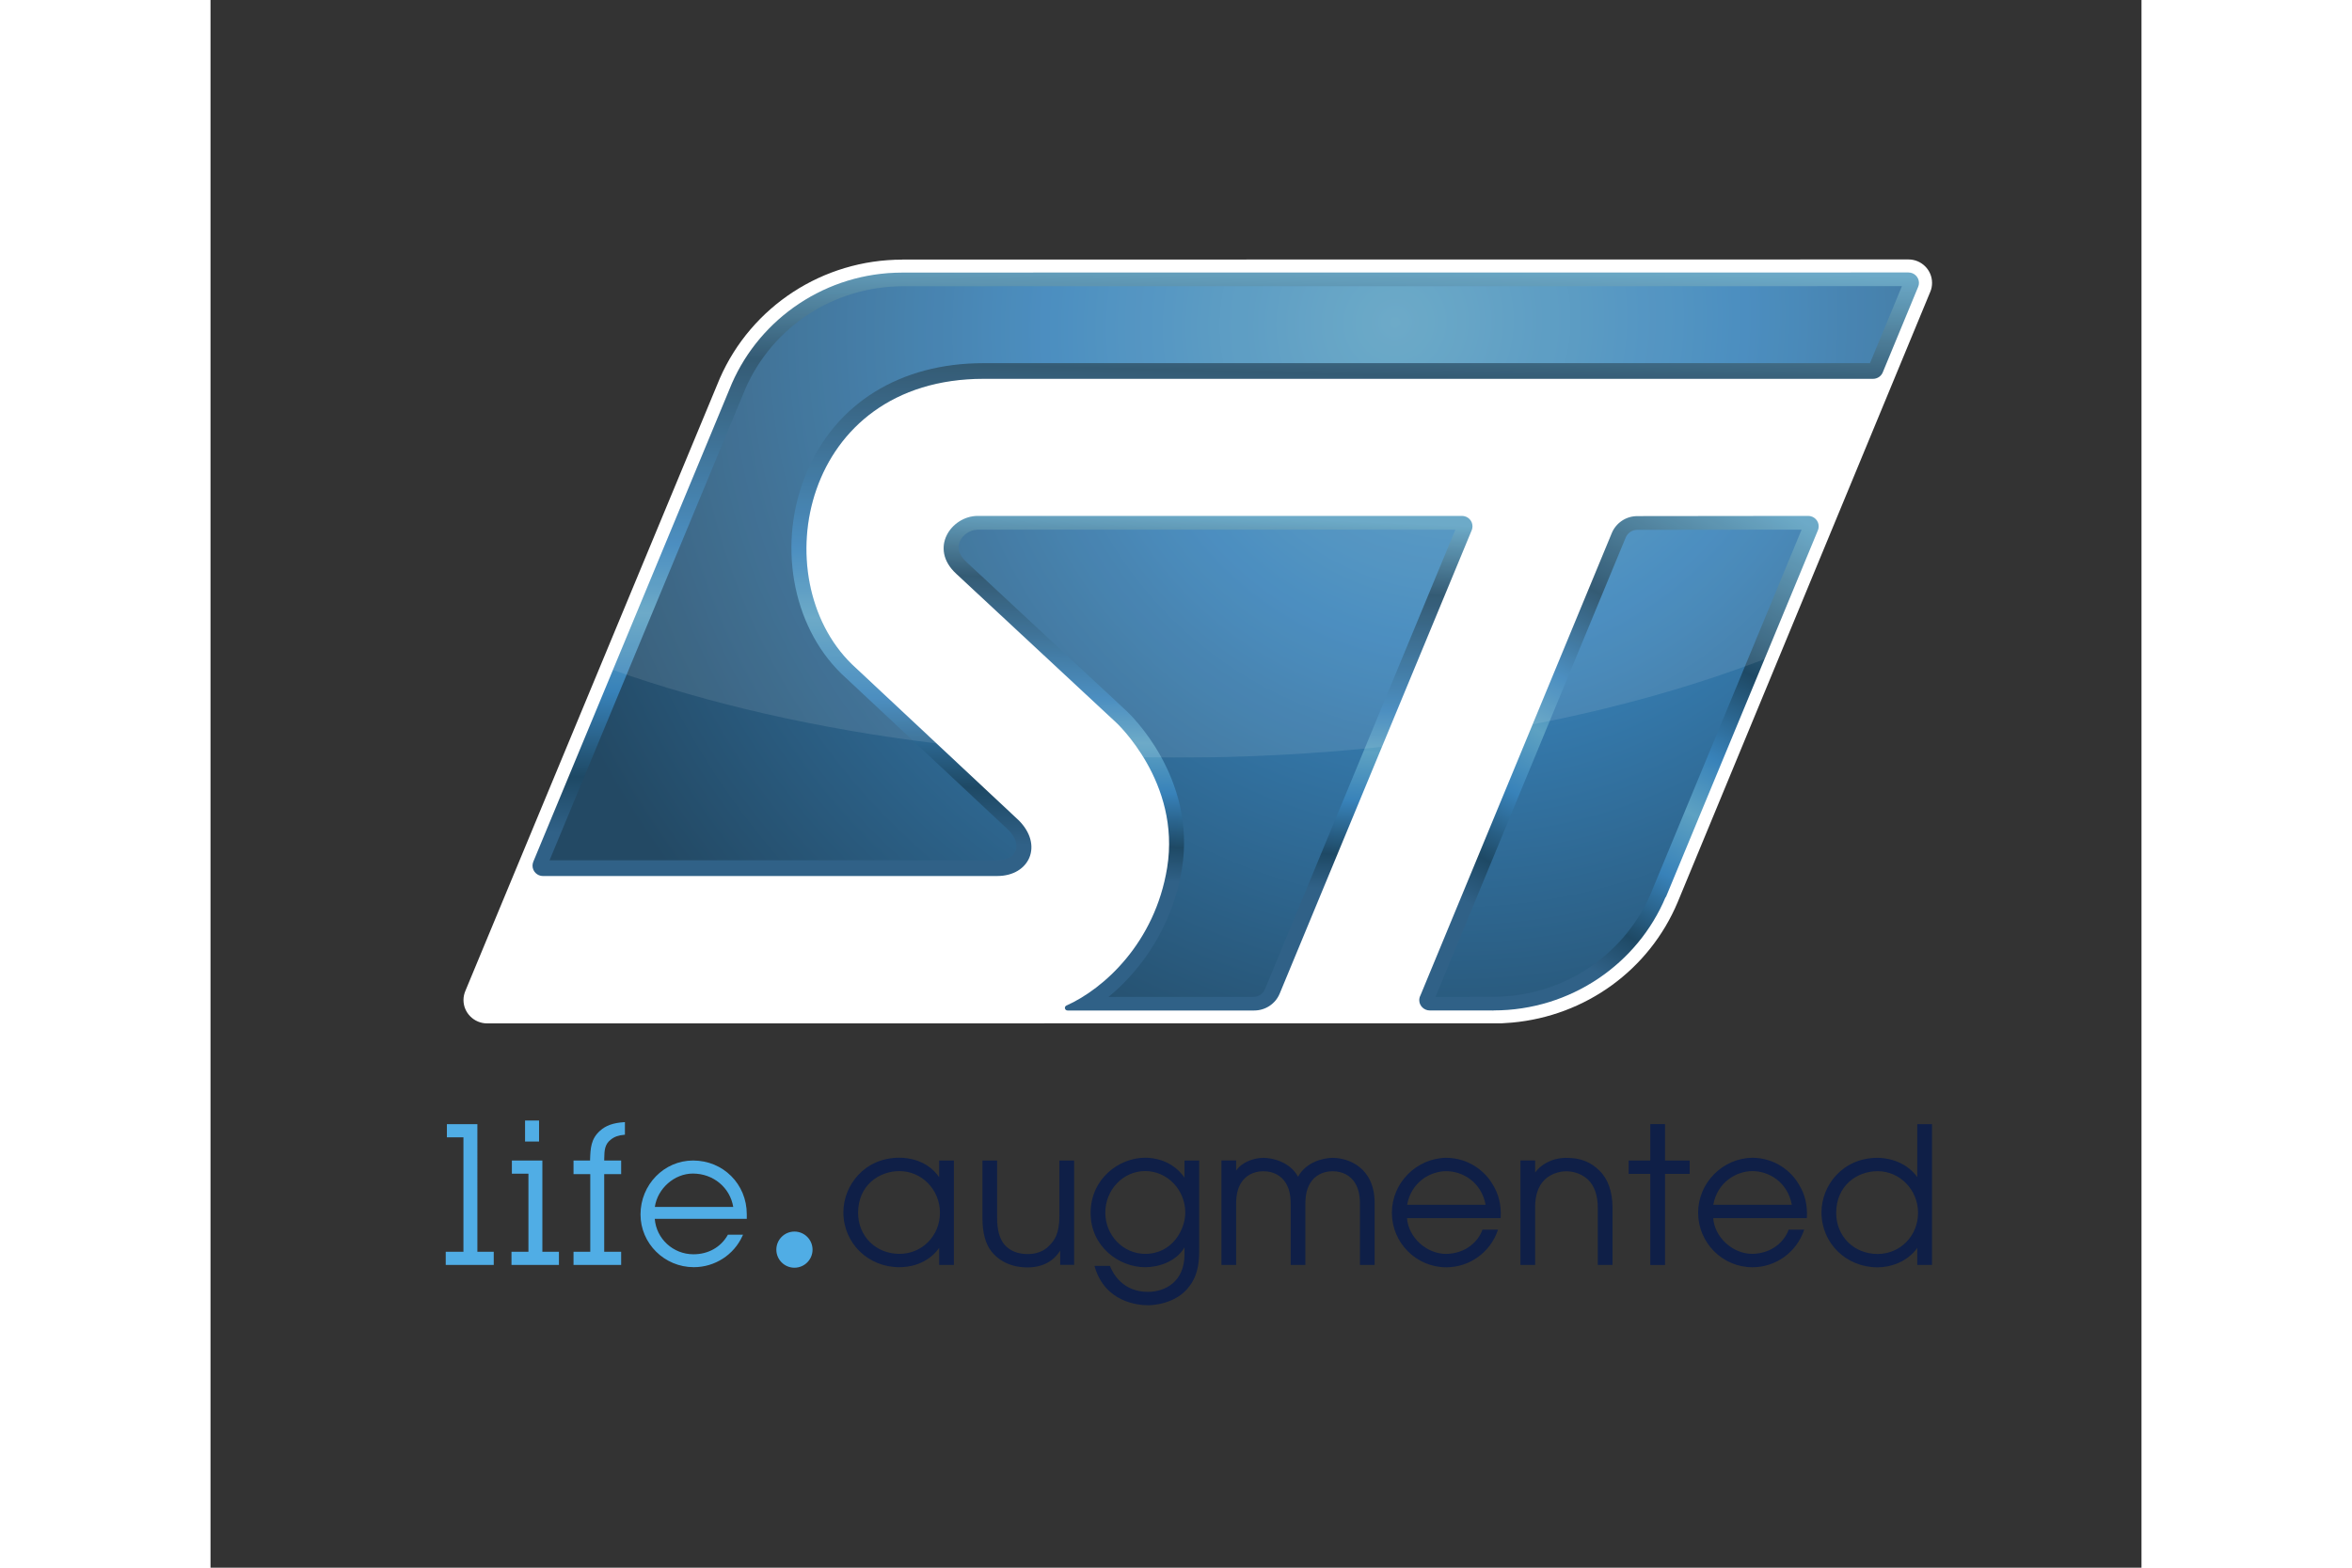
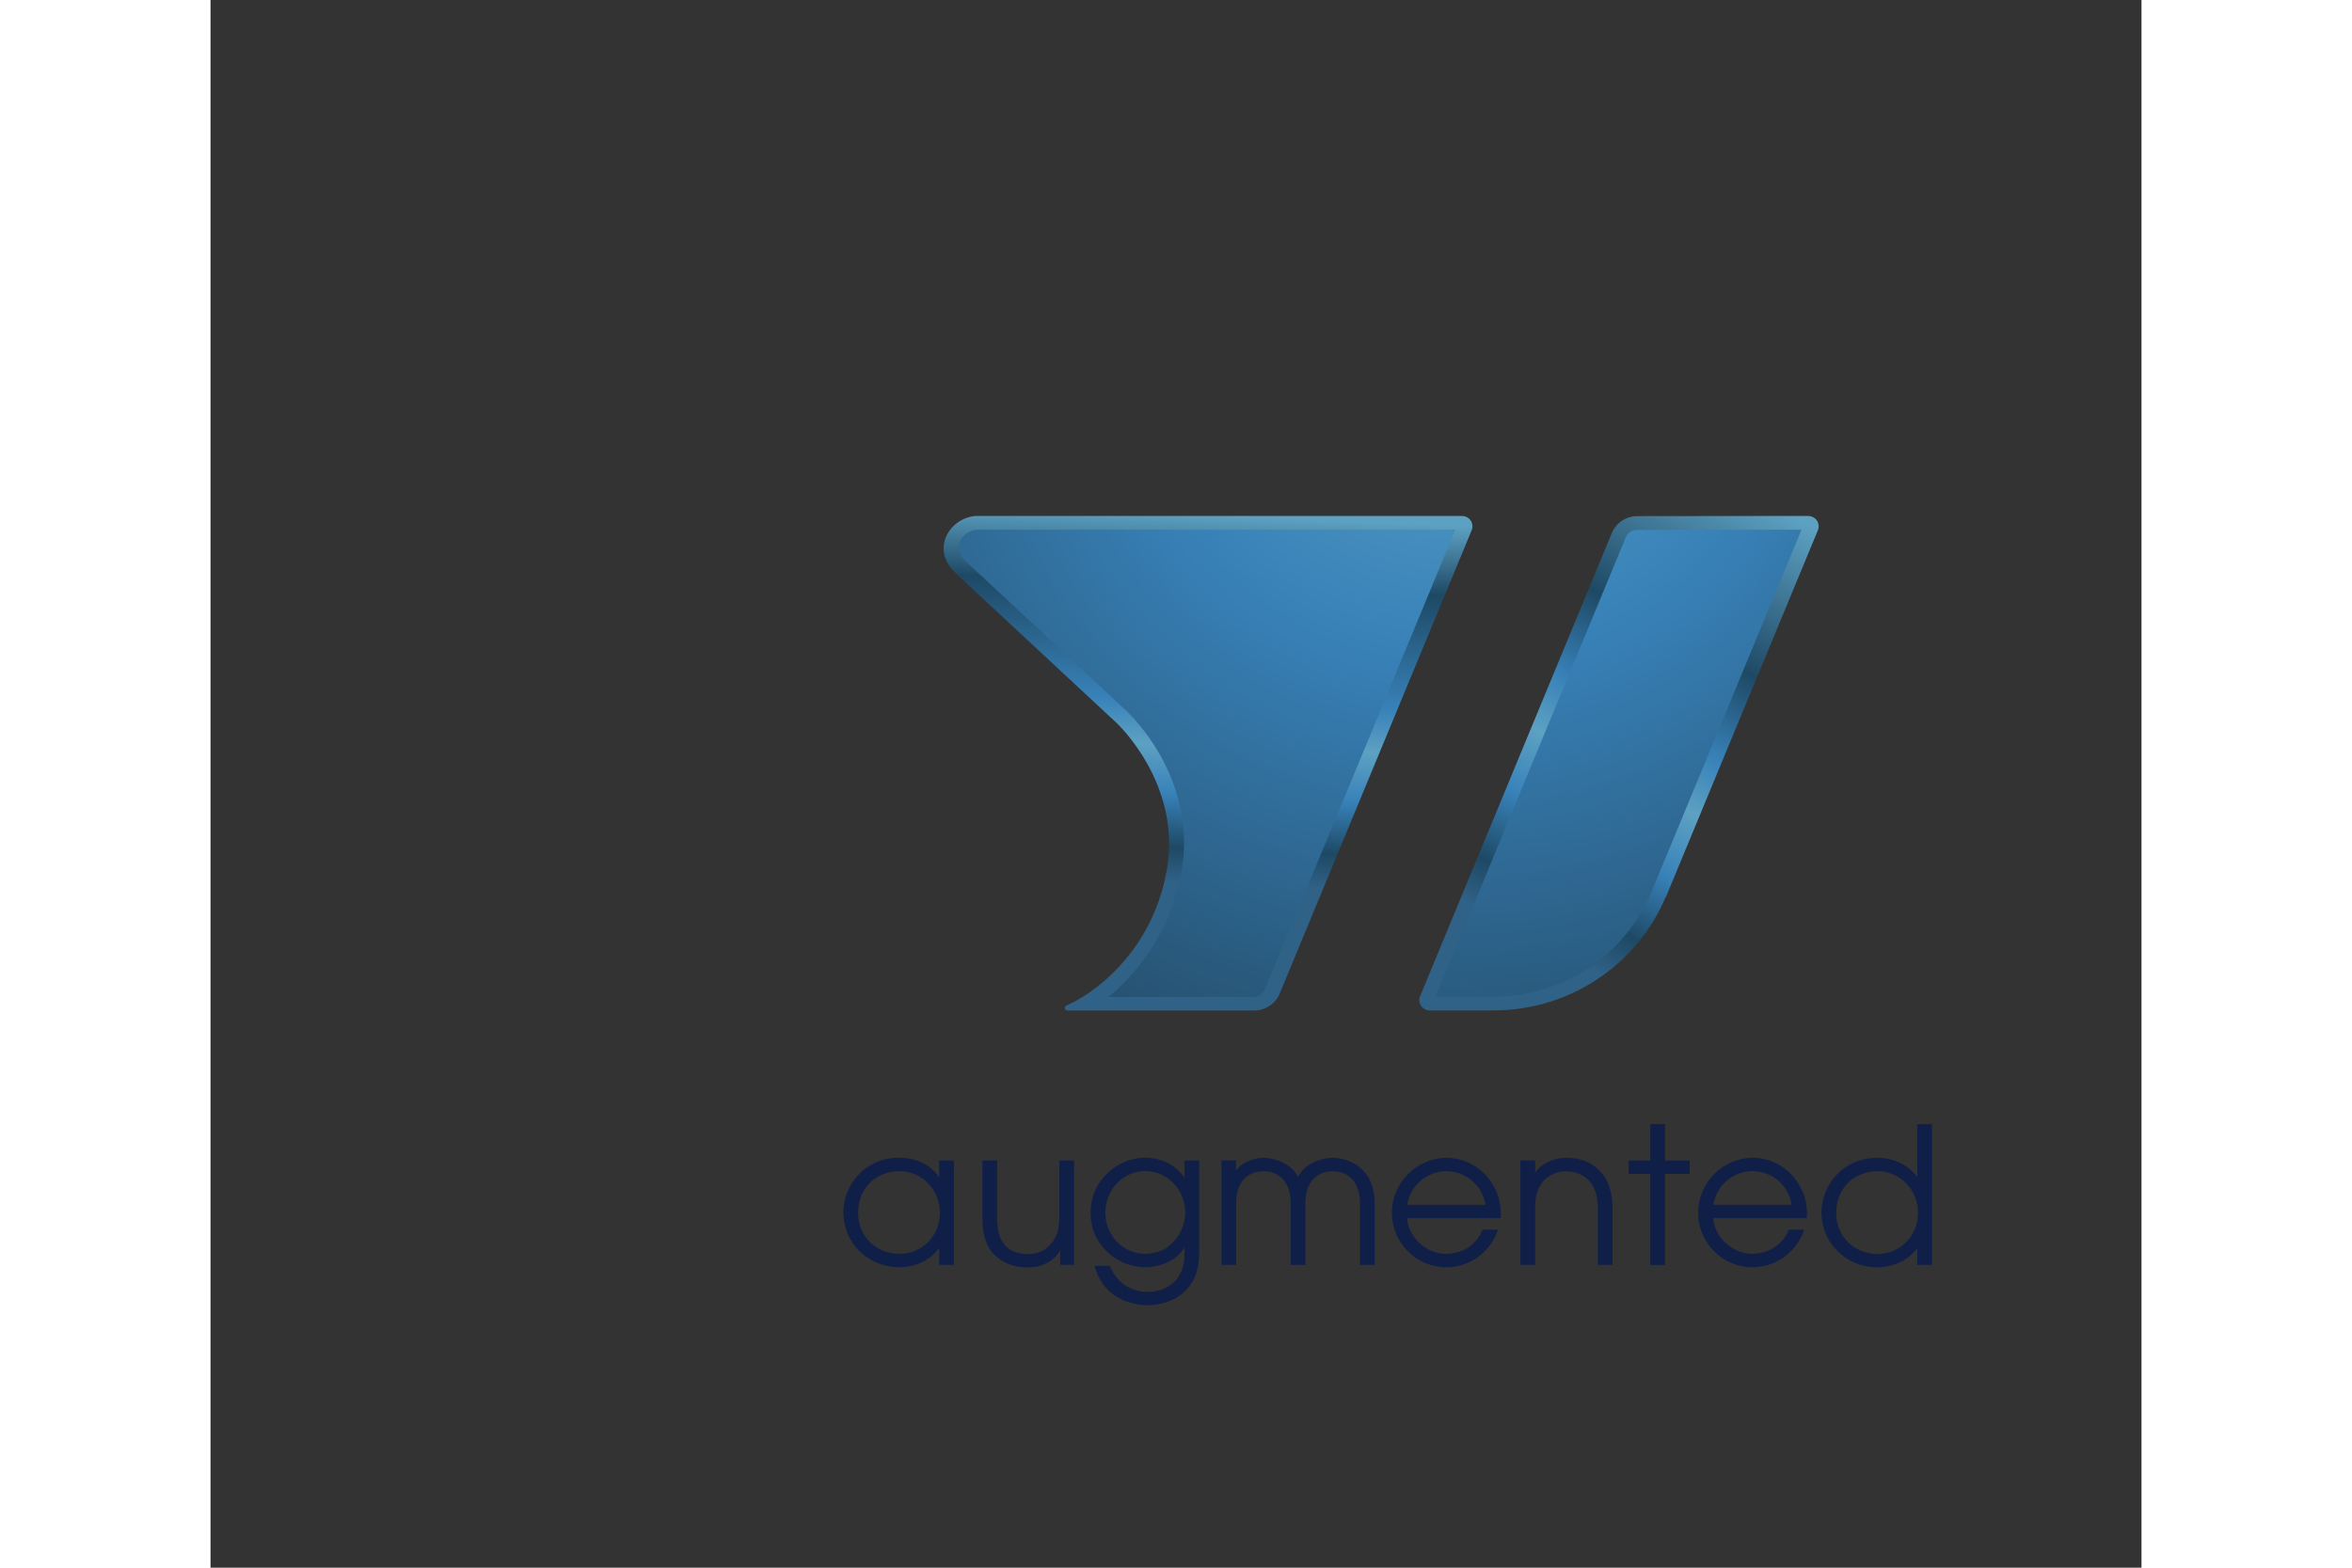
<svg xmlns="http://www.w3.org/2000/svg" height="800" width="1200" viewBox="-2.043 -2.396 17.704 14.376">
  <rect x="-2.043" y="-2.396" width="17.704" height="14.376" fill="#333333" stroke="none" />
  <defs>
    <clipPath id="h">
-       <path d="M514.153 48.724h38.603v27.168h-38.603z" />
-     </clipPath>
+       </clipPath>
    <clipPath id="i">
      <path d="M518.495 75.552h33.92V62.949h-33.92z" />
    </clipPath>
    <clipPath id="j">
      <path d="M518.495 62.949h33.919v12.604h-33.919z" />
    </clipPath>
    <clipPath id="a">
      <path d="M514.153 48.724h38.603v27.168h-38.603z" />
    </clipPath>
    <radialGradient fx="0" fy="0" cx="0" cy="0" r="1" gradientUnits="userSpaceOnUse" gradientTransform="matrix(-18.021 -12.828 -12.644 17.762 540.636 74.206)" spreadMethod="pad" id="g">
      <stop offset="0" stop-color="#5da1c2" />
      <stop offset=".387" stop-color="#3882b9" />
      <stop offset=".994" stop-color="#234964" />
      <stop offset="1" stop-color="#234964" />
    </radialGradient>
    <radialGradient fx="0" fy="0" cx="0" cy="0" r="1" gradientUnits="userSpaceOnUse" gradientTransform="matrix(-18.021 -12.828 -12.643 17.761 540.58 74.206)" spreadMethod="pad" id="e">
      <stop offset="0" stop-color="#5da1c2" />
      <stop offset=".387" stop-color="#3882b9" />
      <stop offset=".994" stop-color="#234964" />
      <stop offset="1" stop-color="#234964" />
    </radialGradient>
    <radialGradient fx="0" fy="0" cx="0" cy="0" r="1" gradientUnits="userSpaceOnUse" gradientTransform="matrix(-19.202 -13.669 -13.472 18.926 538.768 74.207)" spreadMethod="pad" id="c">
      <stop offset="0" stop-color="#5da1c2" />
      <stop offset=".387" stop-color="#3882b9" />
      <stop offset=".994" stop-color="#234964" />
      <stop offset="1" stop-color="#234964" />
    </radialGradient>
    <linearGradient x1="0" y1="0" x2="1" y2="0" gradientUnits="userSpaceOnUse" gradientTransform="scale(-13.467 13.467) rotate(-87.529 -17.14 23.27)" spreadMethod="pad" id="f">
      <stop offset="0" stop-color="#5da1c2" />
      <stop offset=".136" stop-color="#1e4965" />
      <stop offset=".361" stop-color="#3882b9" />
      <stop offset=".445" stop-color="#5da1c2" />
      <stop offset=".54" stop-color="#3882b9" />
      <stop offset=".644" stop-color="#1e4965" />
      <stop offset=".711" stop-color="#306187" />
      <stop offset="1" stop-color="#306187" />
    </linearGradient>
    <linearGradient x1="0" y1="0" x2="1" y2="0" gradientUnits="userSpaceOnUse" gradientTransform="scale(-18.088 18.088) rotate(-61.415 -11.91 27.443)" spreadMethod="pad" id="d">
      <stop offset="0" stop-color="#5da1c2" />
      <stop offset=".23" stop-color="#1e4965" />
      <stop offset=".361" stop-color="#3882b9" />
      <stop offset=".445" stop-color="#5da1c2" />
      <stop offset=".54" stop-color="#3882b9" />
      <stop offset=".644" stop-color="#1e4965" />
      <stop offset=".711" stop-color="#306187" />
      <stop offset="1" stop-color="#306187" />
    </linearGradient>
    <linearGradient x1="0" y1="0" x2="1" y2="0" gradientUnits="userSpaceOnUse" gradientTransform="matrix(-.636 -21.643 -21.643 .636 534.651 75.929)" spreadMethod="pad" id="b">
      <stop offset="0" stop-color="#5da1c2" />
      <stop offset=".136" stop-color="#1e4965" />
      <stop offset=".361" stop-color="#3882b9" />
      <stop offset=".445" stop-color="#5da1c2" />
      <stop offset=".54" stop-color="#3882b9" />
      <stop offset=".644" stop-color="#1e4965" />
      <stop offset=".711" stop-color="#306187" />
      <stop offset="1" stop-color="#306187" />
    </linearGradient>
  </defs>
  <g clip-path="url(#a)" transform="matrix(.353 0 0 -.353 -181.382 26.773)">
-     <path d="M552.142 75.892l-26.132-.003v-.002c-2.058 0-3.917-1.209-4.739-3.084l-6.607-15.908c-.033-.077-.051-.158-.051-.241 0-.335.276-.608.615-.608l26.345.002.277.019c1.904.174 3.56 1.364 4.301 3.133l6.558 15.849c.032.073.047.152.047.234 0 .336-.275.609-.614.609" fill="#fff" />
    <path d="M526.968 52.05c-.317.456-.824.507-1.031.507-.912 0-1.457-.721-1.457-1.418 0-.801.64-1.427 1.457-1.427.205 0 .71.05 1.031.503v-.443h.382v2.711h-.382zm-1.031-1.991c-.613 0-1.075.458-1.075 1.065 0 .713.541 1.085 1.075 1.085.579 0 1.051-.484 1.051-1.08 0-.6-.462-1.07-1.051-1.07m4.154.992c0-.475-.129-.644-.273-.787-.141-.141-.321-.21-.553-.21-.257 0-.46.083-.605.247-.126.156-.187.383-.187.691v1.492h-.381v-1.497c0-.383.08-.677.239-.872.122-.153.405-.408.934-.408.53 0 .769.304.846.44v-.374h.362v2.711h-.382zm3.249.989c-.327.465-.82.517-1.021.517-.682 0-1.418-.549-1.418-1.437 0-.87.736-1.408 1.418-1.408.337 0 .801.138 1.021.516v-.179c0-.721-.511-.977-.948-.977-.649 0-.904.463-.984.662l-.005.013h-.401l.007-.026c.271-.925 1.131-.997 1.388-.997.073 0 .726.014 1.076.502.248.333.248.697.248.989v2.268h-.381zm-1.021-1.981c-.572 0-1.036.48-1.036 1.071 0 .595.464 1.08 1.036 1.08.573 0 1.041-.485 1.041-1.08 0-.432-.331-1.071-1.041-1.071m4.869 2.494c-.239 0-.689-.104-.899-.49-.211.386-.661.49-.9.49-.244 0-.551-.105-.708-.33v.262h-.382v-2.714h.382v1.569c0 .278.048.42.119.548.121.204.33.317.589.317.259 0 .469-.113.589-.317.072-.128.12-.27.12-.548v-1.569h.381v1.569c0 .277.048.42.12.548.121.204.33.317.589.317.259 0 .468-.113.589-.317.072-.128.12-.271.12-.548v-1.569h.381v1.609c0 .926-.685 1.173-1.09 1.173m2.946.002c-.776-.015-1.408-.655-1.408-1.428 0-.781.634-1.417 1.413-1.417.599 0 1.136.382 1.334.951l.009.027h-.403l-.005-.013c-.102-.279-.41-.607-.94-.617-.51 0-.979.43-1.015.928h2.432l.001.018c.018.32-.052.608-.207.857-.191.332-.609.689-1.211.694m-1.012-1.222c.1.574.585.874 1.017.874.416 0 .909-.274 1.022-.874zm4.136 1.22c-.4 0-.68-.196-.811-.381v.313h-.382v-2.714h.382v1.491c-.005.308.082.563.243.719.214.208.489.224.568.224.079 0 .354-.016.568-.224.16-.154.248-.41.248-.719v-1.491h.382v1.491c0 .411-.117.742-.338.958-.231.23-.496.333-.86.333m2.562.877h-.382v-.946h-.562v-.348h.562V49.77h.382v2.366h.64v.348h-.64zm2.267-.874c-.776-.014-1.407-.655-1.407-1.427 0-.782.633-1.418 1.412-1.418.599 0 1.135.382 1.334.952l.009.026h-.403l-.005-.013c-.103-.278-.41-.607-.94-.617-.51 0-.98.431-1.015.928h2.432l.001.018c.018.32-.052.608-.208.857-.19.332-.608.689-1.21.694m-1.013-1.222c.101.574.586.875 1.018.875.416 0 .909-.274 1.022-.875zm5.298 2.095v-1.374c-.343.463-.874.499-1.031.499-.912 0-1.457-.721-1.457-1.418 0-.8.64-1.427 1.457-1.427.328 0 .769.135 1.031.504v-.441h.382v3.657zm-1.031-3.373c-.613 0-1.075.458-1.075 1.066 0 .712.541 1.085 1.075 1.085.579 0 1.051-.485 1.051-1.081 0-.6-.462-1.07-1.051-1.07" fill="#0f1f47" />
-     <path d="M516.576 53.523h-.364v-.546h.364zm-1.602-.094h-.792v-.343h.43v-2.972h-.46v-.342h1.247v.342h-.425zm1.688-.945h-.792v-.343h.43v-2.027h-.44v-.343h1.232v.343h-.43zm1.495.771c-.237-.212-.246-.457-.256-.753v-.019h-.43v-.353h.435v-2.016h-.435v-.342h1.237v.342h-.44v2.016h.44v.353h-.44l.001.058c.004.196.008.365.173.488.088.072.201.112.346.123l.018.002v.327l-.021-.001c-.285-.018-.478-.088-.628-.225m2.419-.771c-.753 0-1.365-.628-1.365-1.4 0-.756.621-1.371 1.385-1.371.546 0 1.042.32 1.264.815l.013.028h-.392l-.006-.01c-.182-.317-.506-.498-.889-.498-.528 0-.965.403-1.005.921h2.39v.12c0 .782-.613 1.395-1.395 1.395m-.993-1.206c.07.48.508.867.988.867.529 0 .966-.363 1.048-.867zm3.626-1.579c.259 0 .47.21.47.469 0 .26-.211.47-.47.47-.26 0-.47-.21-.47-.47 0-.259.21-.469.47-.469" fill="#50ade5" />
  </g>
-   <path d="M526.01 75.551c.001 0 .002-.001.002-.001-1.983 0-3.685-1.187-4.426-2.876l-5.159-12.426c-.013-.033-.021-.067-.021-.105 0-.148.122-.269.273-.269l11.799.001c.839 0 1.204.807.55 1.452l-4.333 4.054c-2.277 2.233-1.301 7.41 3.429 7.41h23.098c.12 0 .222.076.259.182l.914 2.209c.013.03.02.065.02.101 0 .15-.122.27-.273.27z" fill="url(#b)" transform="matrix(.353 0 0 -.353 -181.382 26.773)" />
-   <path d="M526.638 75.196l.001-.001h-.606c-1.794 0-3.396-1.048-4.103-2.672l-5.081-12.239h11.629c.233 0 .41.089.474.239.066.161-.007.371-.19.552l-4.341 4.062c-1.287 1.261-1.658 3.404-.901 5.21.76 1.811 2.437 2.851 4.604 2.851h23.02l.829 1.999-.001.001z" fill="url(#c)" transform="matrix(.353 0 0 -.353 -181.382 26.773)" />
  <path d="M545.103 69.224c-.3 0-.556-.18-.664-.439l-4.97-12.009c-.02-.038-.032-.081-.032-.126 0-.147.124-.268.274-.268l1.656-.001-.001.002c2.011 0 3.746 1.218 4.47 2.946l.006-.004 3.95 9.535c.012.031.019.065.019.099 0 .15-.123.27-.273.27z" fill="url(#d)" transform="matrix(.353 0 0 -.353 -181.382 26.773)" />
  <path d="M545.103 68.868c-.135 0-.254-.079-.305-.202l-4.94-11.933h.884l-.001.004h.604c1.78 0 3.37 1.031 4.085 2.634l3.937 9.501h-.001z" fill="url(#e)" transform="matrix(.353 0 0 -.353 -181.382 26.773)" />
  <path d="M527.969 69.229c-.682 0-1.279-.839-.556-1.504l4.155-3.866s1.682-1.551 1.321-3.77c-.318-1.953-1.651-3.149-2.615-3.579l-.003-.001c-.023-.012-.038-.035-.038-.06 0-.037.03-.068.069-.068h4.846c.3 0 .557.18.664.439l4.989 12.043c.012.031.018.063.018.096 0 .15-.122.27-.274.27z" fill="url(#f)" transform="matrix(.353 0 0 -.353 -181.382 26.773)" />
  <path d="M527.969 68.872c-.196 0-.398-.136-.47-.318-.086-.218.049-.404.18-.524l4.153-3.866c.075-.069 1.829-1.717 1.44-4.11-.236-1.45-1.029-2.602-1.907-3.321h3.758c.135 0 .255.08.306.201l4.946 11.938z" fill="url(#g)" transform="matrix(.353 0 0 -.353 -181.382 26.773)" />
  <g clip-path="url(#h)" transform="matrix(.353 0 0 -.353 -181.382 26.773)">
    <g clip-path="url(#i)">
      <g clip-path="url(#j)" opacity=".1" fill="#fff">
        <path d="M540.82 68.96c0-.033-.006-.065-.02-.098l-2.333-5.633c-1.735-.182-3.541-.28-5.396-.28-.266 0-.531.004-.795.007-.351.576-.708.904-.708.904l-4.156 3.867c-.723.664-.124 1.503.557 1.503h12.576c.151 0 .275-.12.275-.27m8.99 0c0-.036-.007-.068-.02-.101l-1.387-3.35c-1.803-.693-3.829-1.269-6.022-1.695l2.059 4.97c.108.26.363.439.664.439l4.434.007c.151 0 .272-.12.272-.27" />
        <path d="M552.415 75.282c0-.036-.007-.071-.02-.101l-.912-2.208c-.039-.108-.141-.182-.262-.182h-23.098c-4.729 0-5.704-5.178-3.429-7.41l2.205-2.062c-3.089.378-5.936 1.034-8.403 1.909l3.089 7.445c.742 1.692 2.444 2.876 4.427 2.876v.003h26.132c.15 0 .271-.12.271-.27" />
      </g>
    </g>
  </g>
</svg>